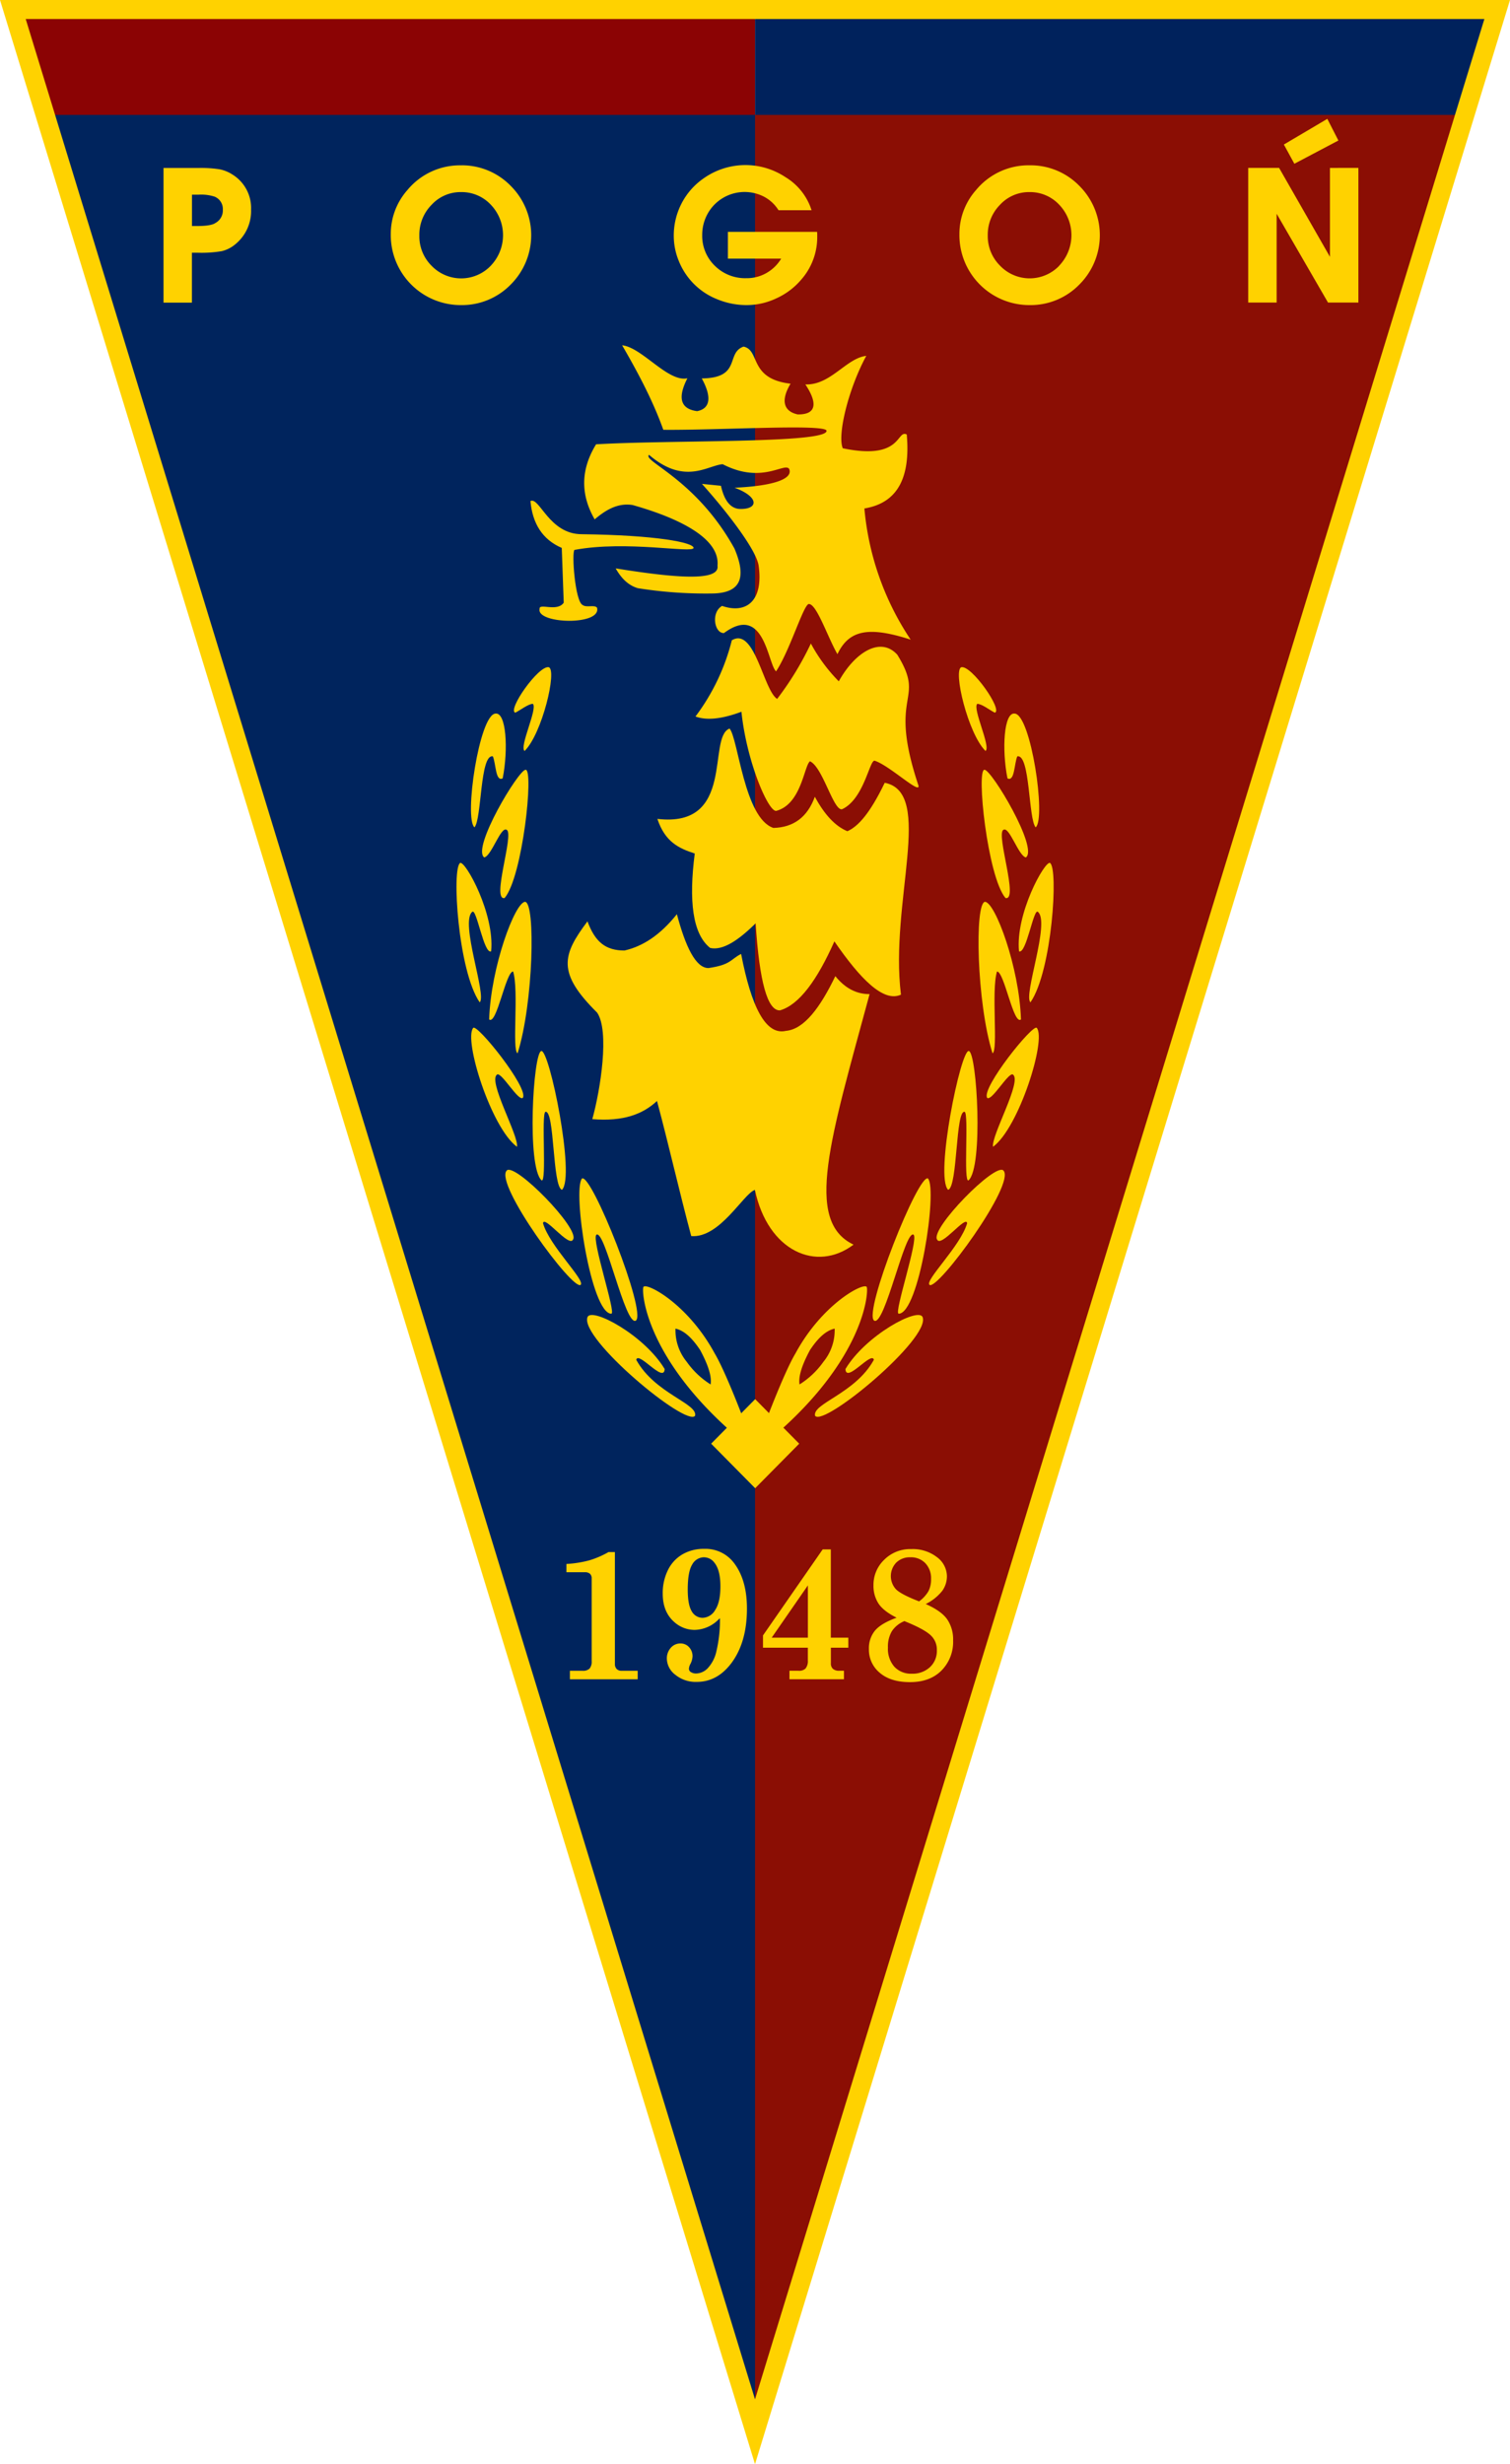
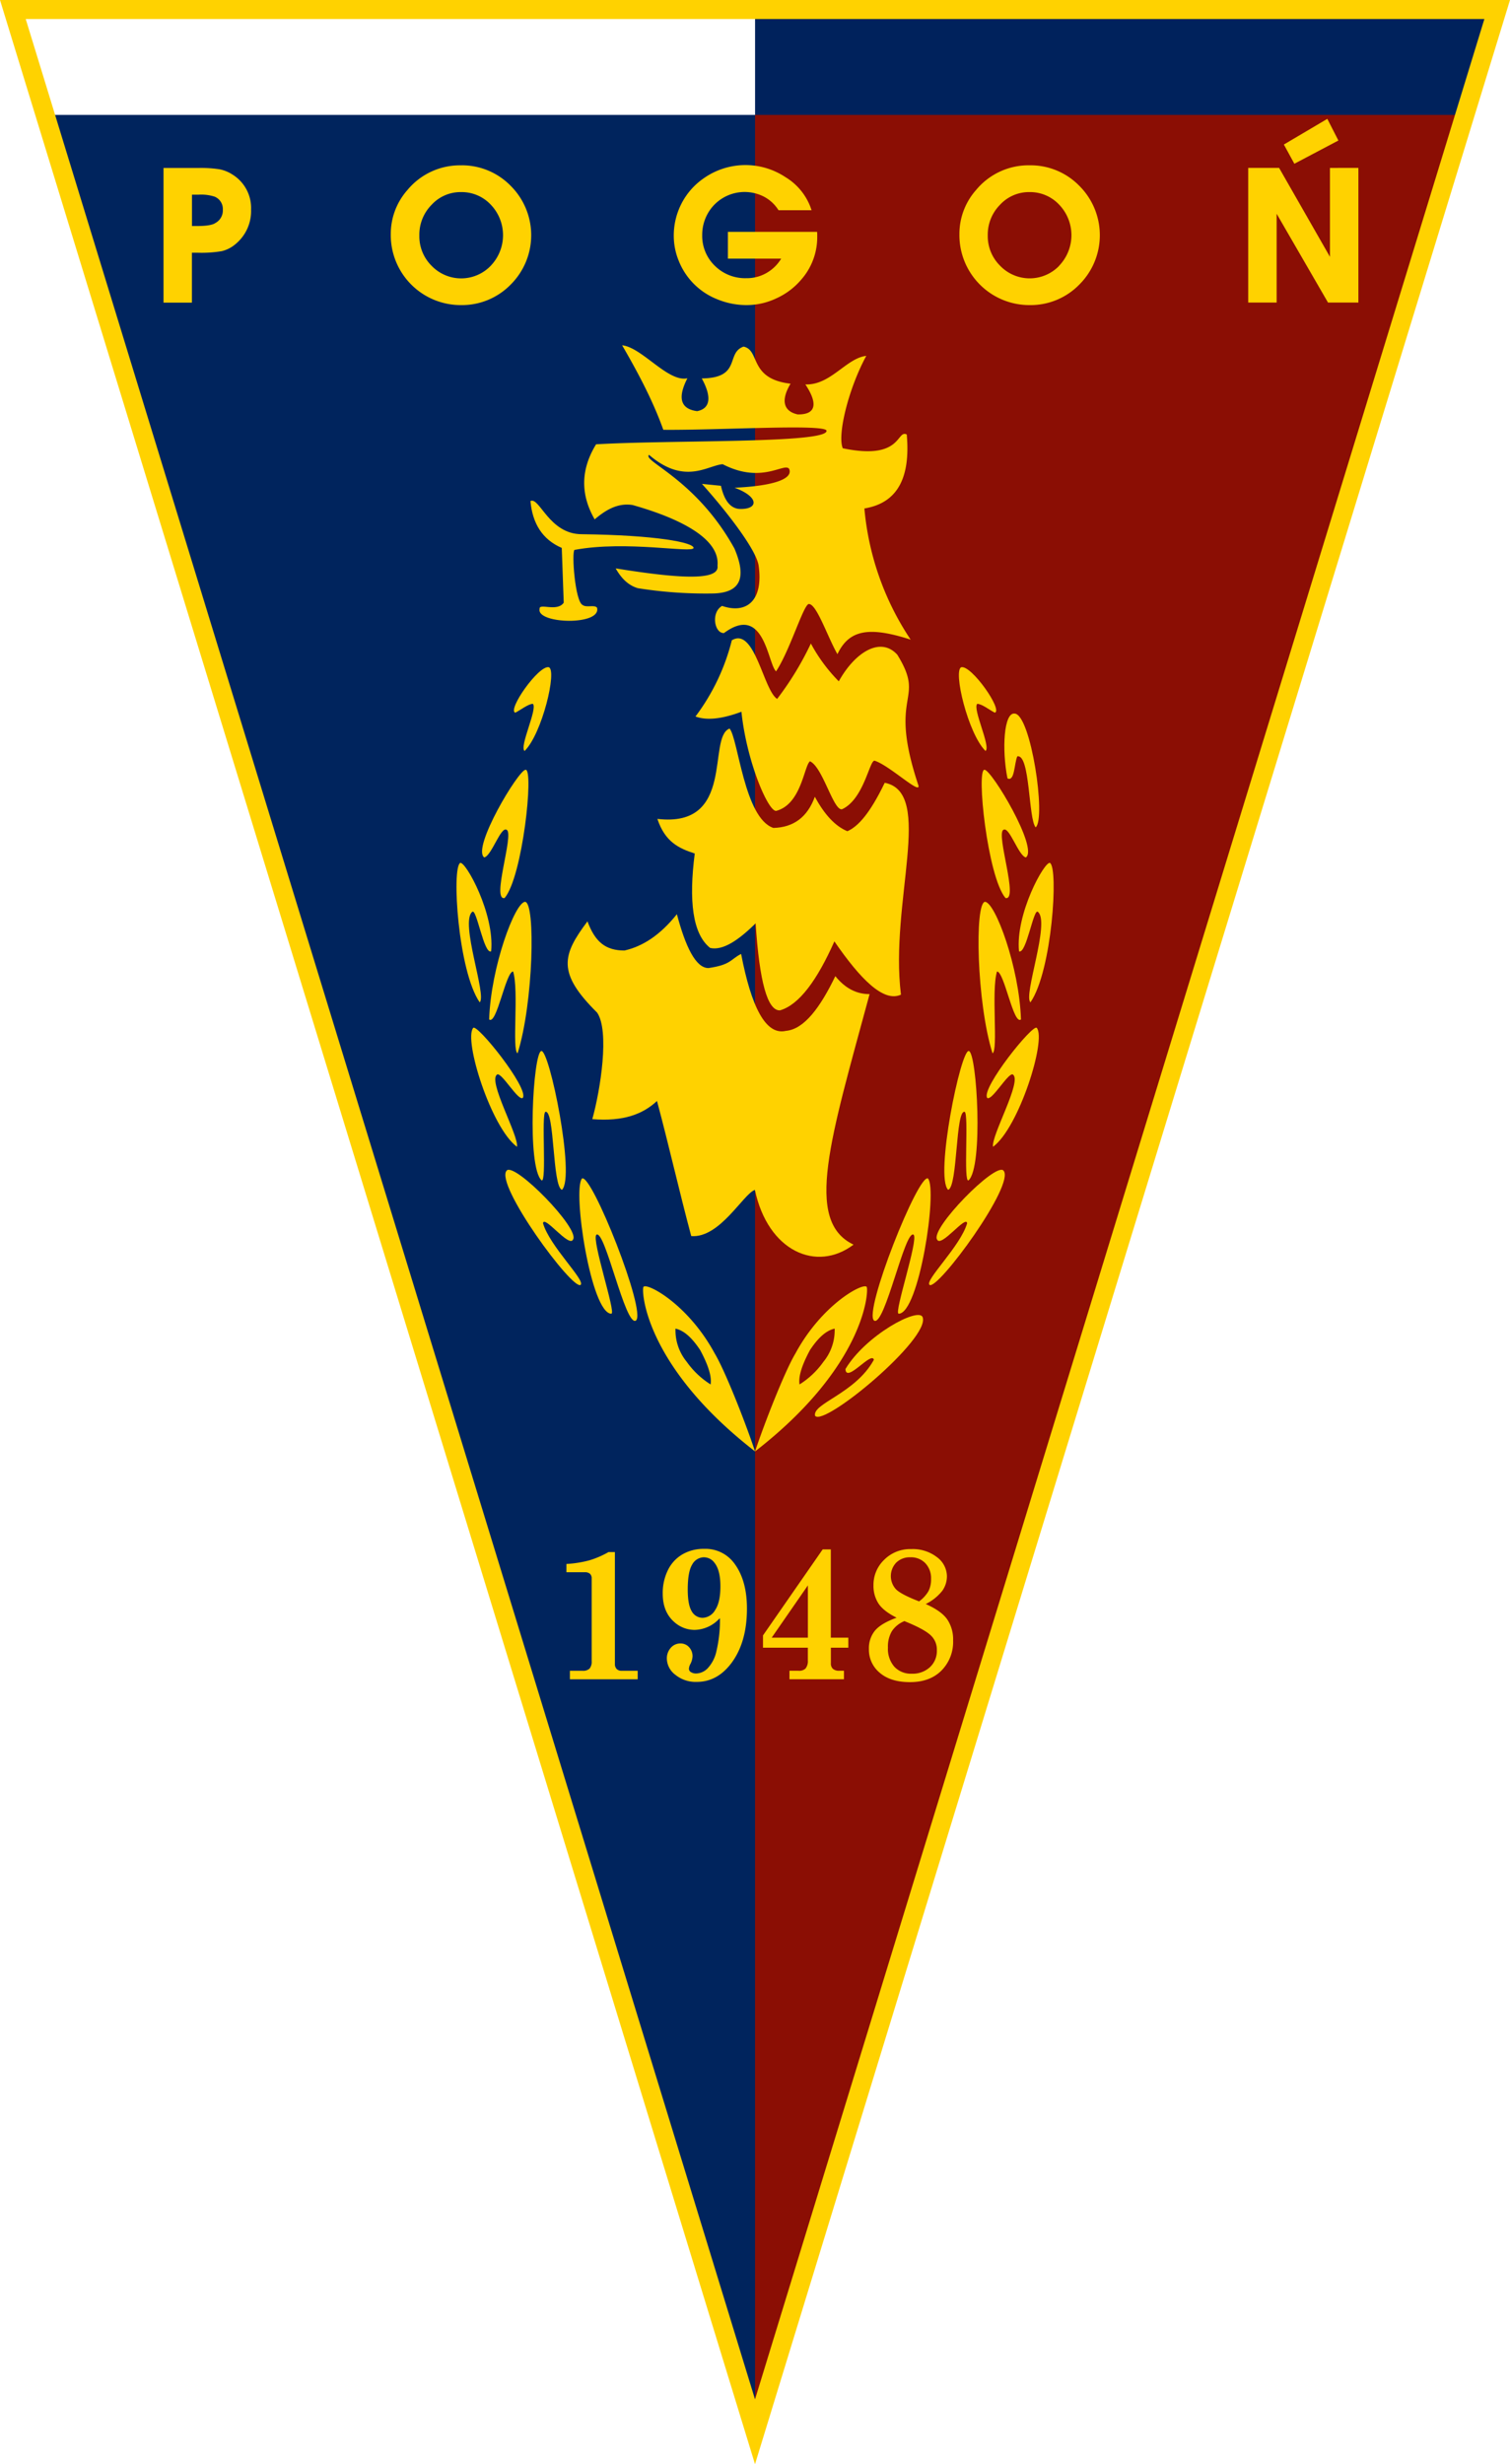
<svg xmlns="http://www.w3.org/2000/svg" id="Warstwa_1" data-name="Warstwa 1" shape-rendering="geometricPrecision" viewBox="0 0 510.41 832.65">
  <defs>
    <style>.cls-1{fill:#8b0304;}.cls-2{fill:#00225c;}.cls-3{fill:#00245d;}.cls-4{fill:#8b0e04;}.cls-5,.cls-6{fill:#ffd200;}.cls-5{fill-rule:evenodd;}</style>
  </defs>
  <title>pogon_herb_wektor</title>
-   <polygon class="cls-1" points="255.23 821.7 3.75 2.4 255.23 2.4 255.23 821.69 255.23 821.7" />
  <polygon class="cls-2" points="255.23 821.7 506.63 2.32 255.23 2.32 255.23 821.69 255.23 821.7" />
  <polygon class="cls-3" points="255.23 821.7 14.93 38.83 255.23 38.83 255.23 821.69 255.23 821.7" />
  <polygon class="cls-4" points="255.23 821.7 495.53 38.83 255.23 38.83 255.23 821.69 255.23 821.7" />
  <path class="cls-5" d="M270.46,150.22c-3.4-9.51-8.27-18.83-13.92-28.55,6.76.73,15.5,12.58,22.06,11.15q-5.11,10,3.29,11.11c4.49-.87,5-4.82,1.57-11.06,13.55-.14,8-8.59,14.12-10.75,5.74,1.19,1.66,10.88,15.89,12.53-3.74,6.28-1.81,9.47,2.41,10.38,6.36.12,6.83-3.8,2.6-10.13,8.55.31,13.82-8.89,20.59-9.65-6,11-9.87,26.76-7.94,31.22,20.18,4.23,18.08-6.41,21.62-4.66,1.26,14.27-2.85,23.11-14.32,25a94.78,94.78,0,0,0,15.64,44.32c-14.25-4.58-20.84-3.28-24.75,4.91-3.36-5.85-7-16.94-9.66-16.95-1.77.06-6.39,15.7-11.08,22.75-2.82-2.43-3.92-23.07-17.61-12.93-3.26.13-4.47-7-.64-9.17,8.34,2.85,14-1.85,12.36-13.58-.78-5.48-11.11-18.69-19.17-27.66l6.42.65q1.79,7.94,6.77,7.83c5.91,0,6.11-4.12-2.16-7.18,11.75-.51,20-2.63,18.45-6.36-1.64-2.31-9.16,5.29-22.46-1.58-5.06.35-12.83,7.22-24.91-3.17-2.37,2.1,15.94,8.22,28.88,31.67,4.22,9.94,2,14.9-7.06,15.17a146.55,146.55,0,0,1-25.59-1.78c-3.39-1-5.7-3.52-7.5-6.69,19.88,3.2,35.23,4.52,34.42-.89,1.09-11.3-19.83-18-28.68-20.52-4.67-.74-8.69,1.28-12.84,4.85q-7.31-12.69.48-25.37c26-1.52,78.18-.23,77.9-4.57-.16-2.41-36.32-.15-55.15-.33" transform="translate(-46.25 -5)" />
  <path class="cls-5" d="M225.54,174.31c3.07-1.56,6.28,11.21,17.37,11.2,25.13.31,37.75,2.78,37.79,4.63-.18,1.92-22.62-2.63-40.27.67-1,.86.2,17.47,2.76,18.62,1.29,1,4-.18,4.86.89,1.67,6.18-20.54,5.53-19.41.45-.26-2.16,5.88,1.15,8.16-2.12l-.66-18.51c-6.56-2.83-9.91-8.26-10.59-15.84" transform="translate(-46.25 -5)" />
-   <polygon class="cls-5" points="255.26 472.77 270.15 487.82 255.26 502.87 240.38 487.82 255.26 472.77" />
  <path class="cls-5" d="M281.33,247.11a71.83,71.83,0,0,0,12.29-25.75c7.72-4.68,10.68,16.86,15.32,19.8a103.2,103.2,0,0,0,11.4-18.72,55.31,55.31,0,0,0,9.44,12.78c5.31-9.63,14-15.34,19.77-9,10,16.16-3.49,12.23,7.12,44.11,1,3.54-9.85-6.78-14.78-8.28-1.71-.34-3.58,12.95-11,16.39-2.91.66-6.53-14.28-10.86-16.2-2,1.56-2.91,14.52-11.4,16.75-2.67.36-10-16.57-11.76-33.49q-9.88,3.69-15.49,1.62" transform="translate(-46.25 -5)" />
  <path class="cls-5" d="M268.43,281.7c26.6,3.14,16.76-27.65,24.43-30.52,2.92,3.38,4.94,30.29,14.82,33.58q10.29-.28,14-10.54,4.94,9.16,11,11.65c3.57-1.57,7.59-5.92,12.62-16.37,16.88,3.29,1.6,40.37,5.49,71.59-5.85,2.73-13.72-5.23-22.5-18-5.78,13-11.87,21.43-18.39,23.31q-6.31.28-8.23-29.41c-5.76,5.69-11.07,9.29-15.37,8.32-6-4.74-7.25-16.07-5.21-31.91-5.49-1.76-10.06-4-12.62-11.66" transform="translate(-46.25 -5)" />
  <path class="cls-5" d="M244.84,316.36c2.57,6.93,6.11,9.82,12.49,9.82,6.08-1.38,12-5.11,17.72-12.28,2.85,10.75,6.33,18.27,10.71,18.2,7.62-1.11,7.38-2.94,11-4.77,3.42,17.73,8.25,27.6,15.14,26,6.22-.56,11.65-8,16.71-18.49q4.92,6.11,11.58,6.07c-13.27,49-22.22,76.65-5.43,84.65-12.46,9.44-28.92,2.31-33.34-18.49-3.84,1.22-11.83,16.38-21.52,15.6-4.07-15.21-7.5-30.43-11.57-45.65-4.75,4.43-11.32,7-21.87,6.14,2.79-10,5.87-29.8,1.63-36-13.69-13.52-11.74-19.51-3.27-30.83" transform="translate(-46.25 -5)" />
  <path class="cls-5" d="M220.43,245.82c-2.79-.87,7.85-16.06,11.31-15.37,2.89.93-2.22,22.44-8.16,28.3-1.92-1.37,4.51-14.37,2.78-15.93-1.61.07-4,2-5.93,3" transform="translate(-46.25 -5)" />
-   <path class="cls-5" d="M206.62,284.54c-3.56-3,1.61-37.89,7.06-38.42,3.73-.61,4.42,12.15,2.49,21.88-2.45,1.26-2.26-4.91-3.32-7.43-4.4-.89-3.72,21.27-6.23,24" transform="translate(-46.25 -5)" />
  <path class="cls-5" d="M209.9,294.7c-4.21-3.16,11.55-29.47,14-29.6,2.88-.36-1,36.22-7.08,43.34-4.53,1,3.19-21.35.76-23-2-1.54-5.1,8.71-7.65,9.29" transform="translate(-46.25 -5)" />
  <path class="cls-5" d="M208.39,343.68c-7.3-10.54-9.52-45.49-6.58-47.1,1.8-.63,11.7,17.18,10.46,29.86-2.47,1.2-4.95-14.85-6.41-13.31-4.22,3.53,5.06,28.39,2.53,30.55" transform="translate(-46.25 -5)" />
  <path class="cls-5" d="M211.59,349.48c.57-17.71,8.71-39.57,12.15-39.76,3.58.34,2.83,34.13-2.53,51.19-2-1,.5-21.16-1.52-27.65-2.49.12-5.55,18.26-8.1,16.21" transform="translate(-46.25 -5)" />
  <path class="cls-5" d="M221,392.5c-8.73-6.38-18.11-36.22-14.8-40.17,1.21-1.62,18.88,20.36,16.78,23.63-1.47,1.3-7-8.43-8.62-7.92-3.5,1.87,7.34,20.74,6.64,24.46" transform="translate(-46.25 -5)" />
  <path class="cls-5" d="M229.32,403.85c-5.06-4.53-2.87-43-.12-43.72s11.59,42.6,7,46.91c-3.26-1.1-2.45-27.14-5.6-26.35-1.44.75.51,24.07-1.28,23.16" transform="translate(-46.25 -5)" />
  <path class="cls-5" d="M242.53,439.16c-2.67,2.08-29.26-34.15-25-38.64,2.69-2.85,24.78,19.65,22.43,23.3-1.31,2.93-9.81-8.42-10.16-5.49,2.21,7.73,14.47,19.37,12.7,20.83" transform="translate(-46.25 -5)" />
  <path class="cls-5" d="M252.91,448.91c-6.89,0-13.21-41.75-9.94-45.69,3.2-1.91,21.95,45.22,18.23,48-3.57,2.2-10.46-31-13.36-29-1.73,1.49,6.7,26.51,5.08,26.65" transform="translate(-46.25 -5)" />
-   <path class="cls-5" d="M281.19,483.4c-3,3.87-39.22-26.27-36.34-33.38,1.5-3.37,19.23,6.14,26.07,17.58-.22,5-8.88-6.24-9.61-3.13,6.3,11.46,20.88,14.74,19.89,18.93" transform="translate(-46.25 -5)" />
  <path class="cls-5" d="M263.72,439.9c-.66,1.59.65,26.77,37.75,55.53-3.4-10.22-10.2-27.39-13.62-33.08-9.19-17-23.38-24.24-24.13-22.44m10.86,14a16.81,16.81,0,0,0,3.79,11.23,28.37,28.37,0,0,0,8.08,7.66c.4-2.44-.57-6.12-3.53-11.62C280.43,457.45,277.74,454.64,274.59,453.94Z" transform="translate(-46.25 -5)" />
  <path class="cls-5" d="M382.52,245.82c2.79-.87-7.85-16.06-11.31-15.37-2.9.93,2.22,22.44,8.16,28.3,1.92-1.37-4.51-14.37-2.78-15.93,1.61.07,4,2,5.93,3" transform="translate(-46.25 -5)" />
  <path class="cls-5" d="M396.34,284.54c3.56-3-1.61-37.89-7.06-38.42-3.73-.61-4.43,12.15-2.49,21.88,2.45,1.26,2.26-4.91,3.32-7.43,4.4-.89,3.72,21.27,6.23,24" transform="translate(-46.25 -5)" />
  <path class="cls-5" d="M393.05,294.7c4.21-3.16-11.55-29.47-14-29.6-2.88-.36,1,36.22,7.08,43.34,4.53,1-3.19-21.35-.77-23,2-1.54,5.1,8.71,7.65,9.29" transform="translate(-46.25 -5)" />
  <path class="cls-5" d="M394.57,343.68c7.3-10.54,9.52-45.49,6.58-47.1-1.8-.63-11.7,17.18-10.46,29.86,2.47,1.2,4.95-14.85,6.41-13.31,4.22,3.53-5.07,28.39-2.53,30.55" transform="translate(-46.25 -5)" />
  <path class="cls-5" d="M391.36,349.48c-.57-17.71-8.71-39.57-12.15-39.76-3.58.34-2.83,34.13,2.53,51.19,2-1-.5-21.16,1.52-27.65,2.49.12,5.55,18.26,8.1,16.21" transform="translate(-46.25 -5)" />
  <path class="cls-5" d="M381.91,392.5c8.74-6.38,18.11-36.22,14.8-40.17-1.2-1.62-18.88,20.36-16.78,23.63,1.47,1.3,7-8.43,8.62-7.92,3.5,1.87-7.34,20.74-6.64,24.46" transform="translate(-46.25 -5)" />
  <path class="cls-5" d="M373.63,403.85c5.06-4.53,2.86-43,.12-43.72s-11.59,42.6-7,46.91c3.26-1.1,2.45-27.14,5.59-26.35,1.44.75-.5,24.07,1.28,23.16" transform="translate(-46.25 -5)" />
  <path class="cls-5" d="M360.43,439.16c2.67,2.08,29.26-34.15,25-38.64-2.69-2.85-24.78,19.65-22.43,23.3,1.31,2.93,9.81-8.42,10.16-5.49-2.21,7.73-14.47,19.37-12.7,20.83" transform="translate(-46.25 -5)" />
  <path class="cls-5" d="M350,448.91c6.89,0,13.21-41.75,9.94-45.69-3.2-1.91-21.95,45.22-18.23,48,3.57,2.2,10.46-31,13.36-29,1.73,1.49-6.7,26.51-5.08,26.65" transform="translate(-46.25 -5)" />
  <path class="cls-5" d="M321.76,483.4c3,3.87,39.22-26.27,36.34-33.38-1.5-3.37-19.23,6.14-26.07,17.58.22,5,8.88-6.24,9.61-3.13-6.29,11.46-20.88,14.74-19.88,18.93" transform="translate(-46.25 -5)" />
  <path class="cls-5" d="M339.23,439.9c.66,1.59-.65,26.77-37.75,55.53,3.4-10.22,10.2-27.39,13.63-33.08,9.19-17,23.38-24.24,24.13-22.44m-10.86,14a16.81,16.81,0,0,1-3.79,11.23,28.37,28.37,0,0,1-8.08,7.66c-.4-2.44.57-6.12,3.53-11.62C322.52,457.45,325.22,454.64,328.37,453.94Z" transform="translate(-46.25 -5)" />
  <path class="cls-6" d="M124.86,64a12.41,12.41,0,0,0-4.47-1.81,41.67,41.67,0,0,0-7.05-.43H101.52v45.5h9.6V90.4h2.12a41.19,41.19,0,0,0,8-.54,11.2,11.2,0,0,0,4.69-2.44,14.48,14.48,0,0,0,5.19-11.61A13.3,13.3,0,0,0,124.86,64m-6,16.49c-1,.55-3,.89-5.83.88h-1.89V70.78h2.22a14.8,14.8,0,0,1,5.44.67,4.49,4.49,0,0,1,2.77,4.41A4.79,4.79,0,0,1,118.84,80.46ZM484.4,60l14.25-7.52-3.74-7.32-14.69,8.68,3.55,6.49Zm11.4,1.74V91.78L478.61,61.73H468.17v45.5h9.61v-30l17.36,30h10.27V61.73Zm-293.67-.87A23,23,0,0,0,184,69.17a22.39,22.39,0,0,0-5.66,15.07,23.65,23.65,0,0,0,23.76,23.85h0a23,23,0,0,0,16.75-6.91,23.54,23.54,0,0,0,0-33.41A23,23,0,0,0,202.13,60.86Zm10,33.93a13.85,13.85,0,0,1-20,0A14,14,0,0,1,188,84.56a14.33,14.33,0,0,1,4.14-10.36,13.28,13.28,0,0,1,10-4.29,13.45,13.45,0,0,1,10,4.25,14.9,14.9,0,0,1,0,20.62ZM394.3,60.86a23,23,0,0,0-18.09,8.31,22.39,22.39,0,0,0-5.66,15.07,23.65,23.65,0,0,0,23.76,23.85h0a23,23,0,0,0,16.75-6.91,23.54,23.54,0,0,0,0-33.41A23,23,0,0,0,394.3,60.86Zm10,33.93a13.85,13.85,0,0,1-20,0,14.06,14.06,0,0,1-4.17-10.23,14.35,14.35,0,0,1,4.14-10.36,13.28,13.28,0,0,1,10-4.29,13.45,13.45,0,0,1,10,4.25,14.9,14.9,0,0,1,0,20.62ZM322.44,83.35H292.3V92.4h18a13.73,13.73,0,0,1-4.5,4.57A13.29,13.29,0,0,1,298.55,99a14.53,14.53,0,0,1-10.68-4.2,14.06,14.06,0,0,1-4.26-10.48,14.61,14.61,0,0,1,3.29-9.24,14.32,14.32,0,0,1,17.52-3.66,12.82,12.82,0,0,1,4.78,4.3l.22.32h11.16l-.35-1a20.2,20.2,0,0,0-8.49-10.19,24.49,24.49,0,0,0-27.74.48,23.27,23.27,0,0,0-7.38,8.44A23.6,23.6,0,0,0,274,84.78a22.26,22.26,0,0,0,1.69,8.39,23.15,23.15,0,0,0,12.92,12.92,26.05,26.05,0,0,0,10.06,2,23.58,23.58,0,0,0,10.07-2.31,24,24,0,0,0,8.32-6.27,21.71,21.71,0,0,0,5.43-14.37l0-1.09Z" transform="translate(-46.25 -5)" />
  <path class="cls-6" d="M237.71,533.46a37.51,37.51,0,0,0,7.8-1.24,30.81,30.81,0,0,0,6.43-2.78h2.16v37.79a2.35,2.35,0,0,0,.59,1.71,2.17,2.17,0,0,0,1.62.61h5.49v2.87H238.89v-2.87h4.31a3.07,3.07,0,0,0,2.35-.76,3.63,3.63,0,0,0,.7-2.49v-28a2,2,0,0,0-.58-1.52,2.51,2.51,0,0,0-1.73-.53h-6.23Zm51.9,18.36-.48.4a11.72,11.72,0,0,1-8,3.52,10.25,10.25,0,0,1-6.93-2.63q-3.93-3.4-3.93-9.6a17.41,17.41,0,0,1,1.76-8,12.52,12.52,0,0,1,4.9-5.3,14.16,14.16,0,0,1,7.31-1.85,12.05,12.05,0,0,1,10.1,4.75q4.4,5.75,4.39,15.44,0,11.46-5.34,18.52-4.75,6.24-11.63,6.24a10.84,10.84,0,0,1-7.24-2.41,7,7,0,0,1-2.86-5.36,5.34,5.34,0,0,1,1.33-3.75,4.25,4.25,0,0,1,3.28-1.47,3.83,3.83,0,0,1,2.91,1.27,4.46,4.46,0,0,1,1.16,3.14,6.34,6.34,0,0,1-.77,2.62,3.84,3.84,0,0,0-.45,1.49,1.3,1.3,0,0,0,.54,1.08,3.23,3.23,0,0,0,1.94.55,5.63,5.63,0,0,0,3.81-1.71,12.22,12.22,0,0,0,3-5.8A45.56,45.56,0,0,0,289.61,551.83Zm-5.37-20.62a4.58,4.58,0,0,0-4,2.43q-1.52,2.45-1.52,8.46c0,3.48.46,5.94,1.37,7.4a4.2,4.2,0,0,0,3.68,2.17A5.06,5.06,0,0,0,288,549q1.77-2.64,1.76-8c0-3.61-.66-6.26-2-7.93A4.4,4.4,0,0,0,284.24,531.21Zm40.09-2.66h2.75v29.82H333v3.39h-5.9V567a2.44,2.44,0,0,0,.69,1.9,3.07,3.07,0,0,0,2.17.64h1.56v2.87H313.11v-2.87h3a3.11,3.11,0,0,0,2.39-.71,3.91,3.91,0,0,0,.82-2.75v-4.32H304.16V557.6Zm-5,12.16-12.23,17.66h12.23ZM359.17,547q5.26,2.33,7.25,5.17a12,12,0,0,1,2,7.11,13.75,13.75,0,0,1-3.93,10.19q-3.91,3.92-10.65,3.92-6.53,0-10.21-3.15a10.13,10.13,0,0,1-3.67-8.06,9.39,9.39,0,0,1,2-6.14c1.37-1.67,3.83-3.13,7.36-4.42q-4.46-2.24-6.14-4.81a11,11,0,0,1-1.68-6.14,11.72,11.72,0,0,1,3.62-8.62,12.36,12.36,0,0,1,9.11-3.61,13.35,13.35,0,0,1,8.77,2.75,8.12,8.12,0,0,1,3.33,6.39,8.5,8.5,0,0,1-1.56,4.94A16.38,16.38,0,0,1,359.17,547Zm-2.28-.87a11.44,11.44,0,0,0,3.23-3.53,8.85,8.85,0,0,0,.85-4.07,7.39,7.39,0,0,0-1.93-5.32,6.68,6.68,0,0,0-5.08-2,6.48,6.48,0,0,0-4.77,1.8,6.6,6.6,0,0,0-.09,9Q350.85,543.76,356.89,546.09Zm-5,6.67a9.12,9.12,0,0,0-4.17,3.38,10.25,10.25,0,0,0-1.33,5.53,9.15,9.15,0,0,0,2.19,6.5,7.62,7.62,0,0,0,5.84,2.33,8.6,8.6,0,0,0,6.16-2.2,7.45,7.45,0,0,0,2.35-5.67,6.61,6.61,0,0,0-2.31-5.31Q358.34,555.34,351.9,552.75Z" transform="translate(-46.25 -5)" />
  <path class="cls-6" d="M301.46,837.65,46.25,5H556.66ZM54.94,11.42,301.46,815.74,548,11.42Z" transform="translate(-46.25 -5)" />
</svg>